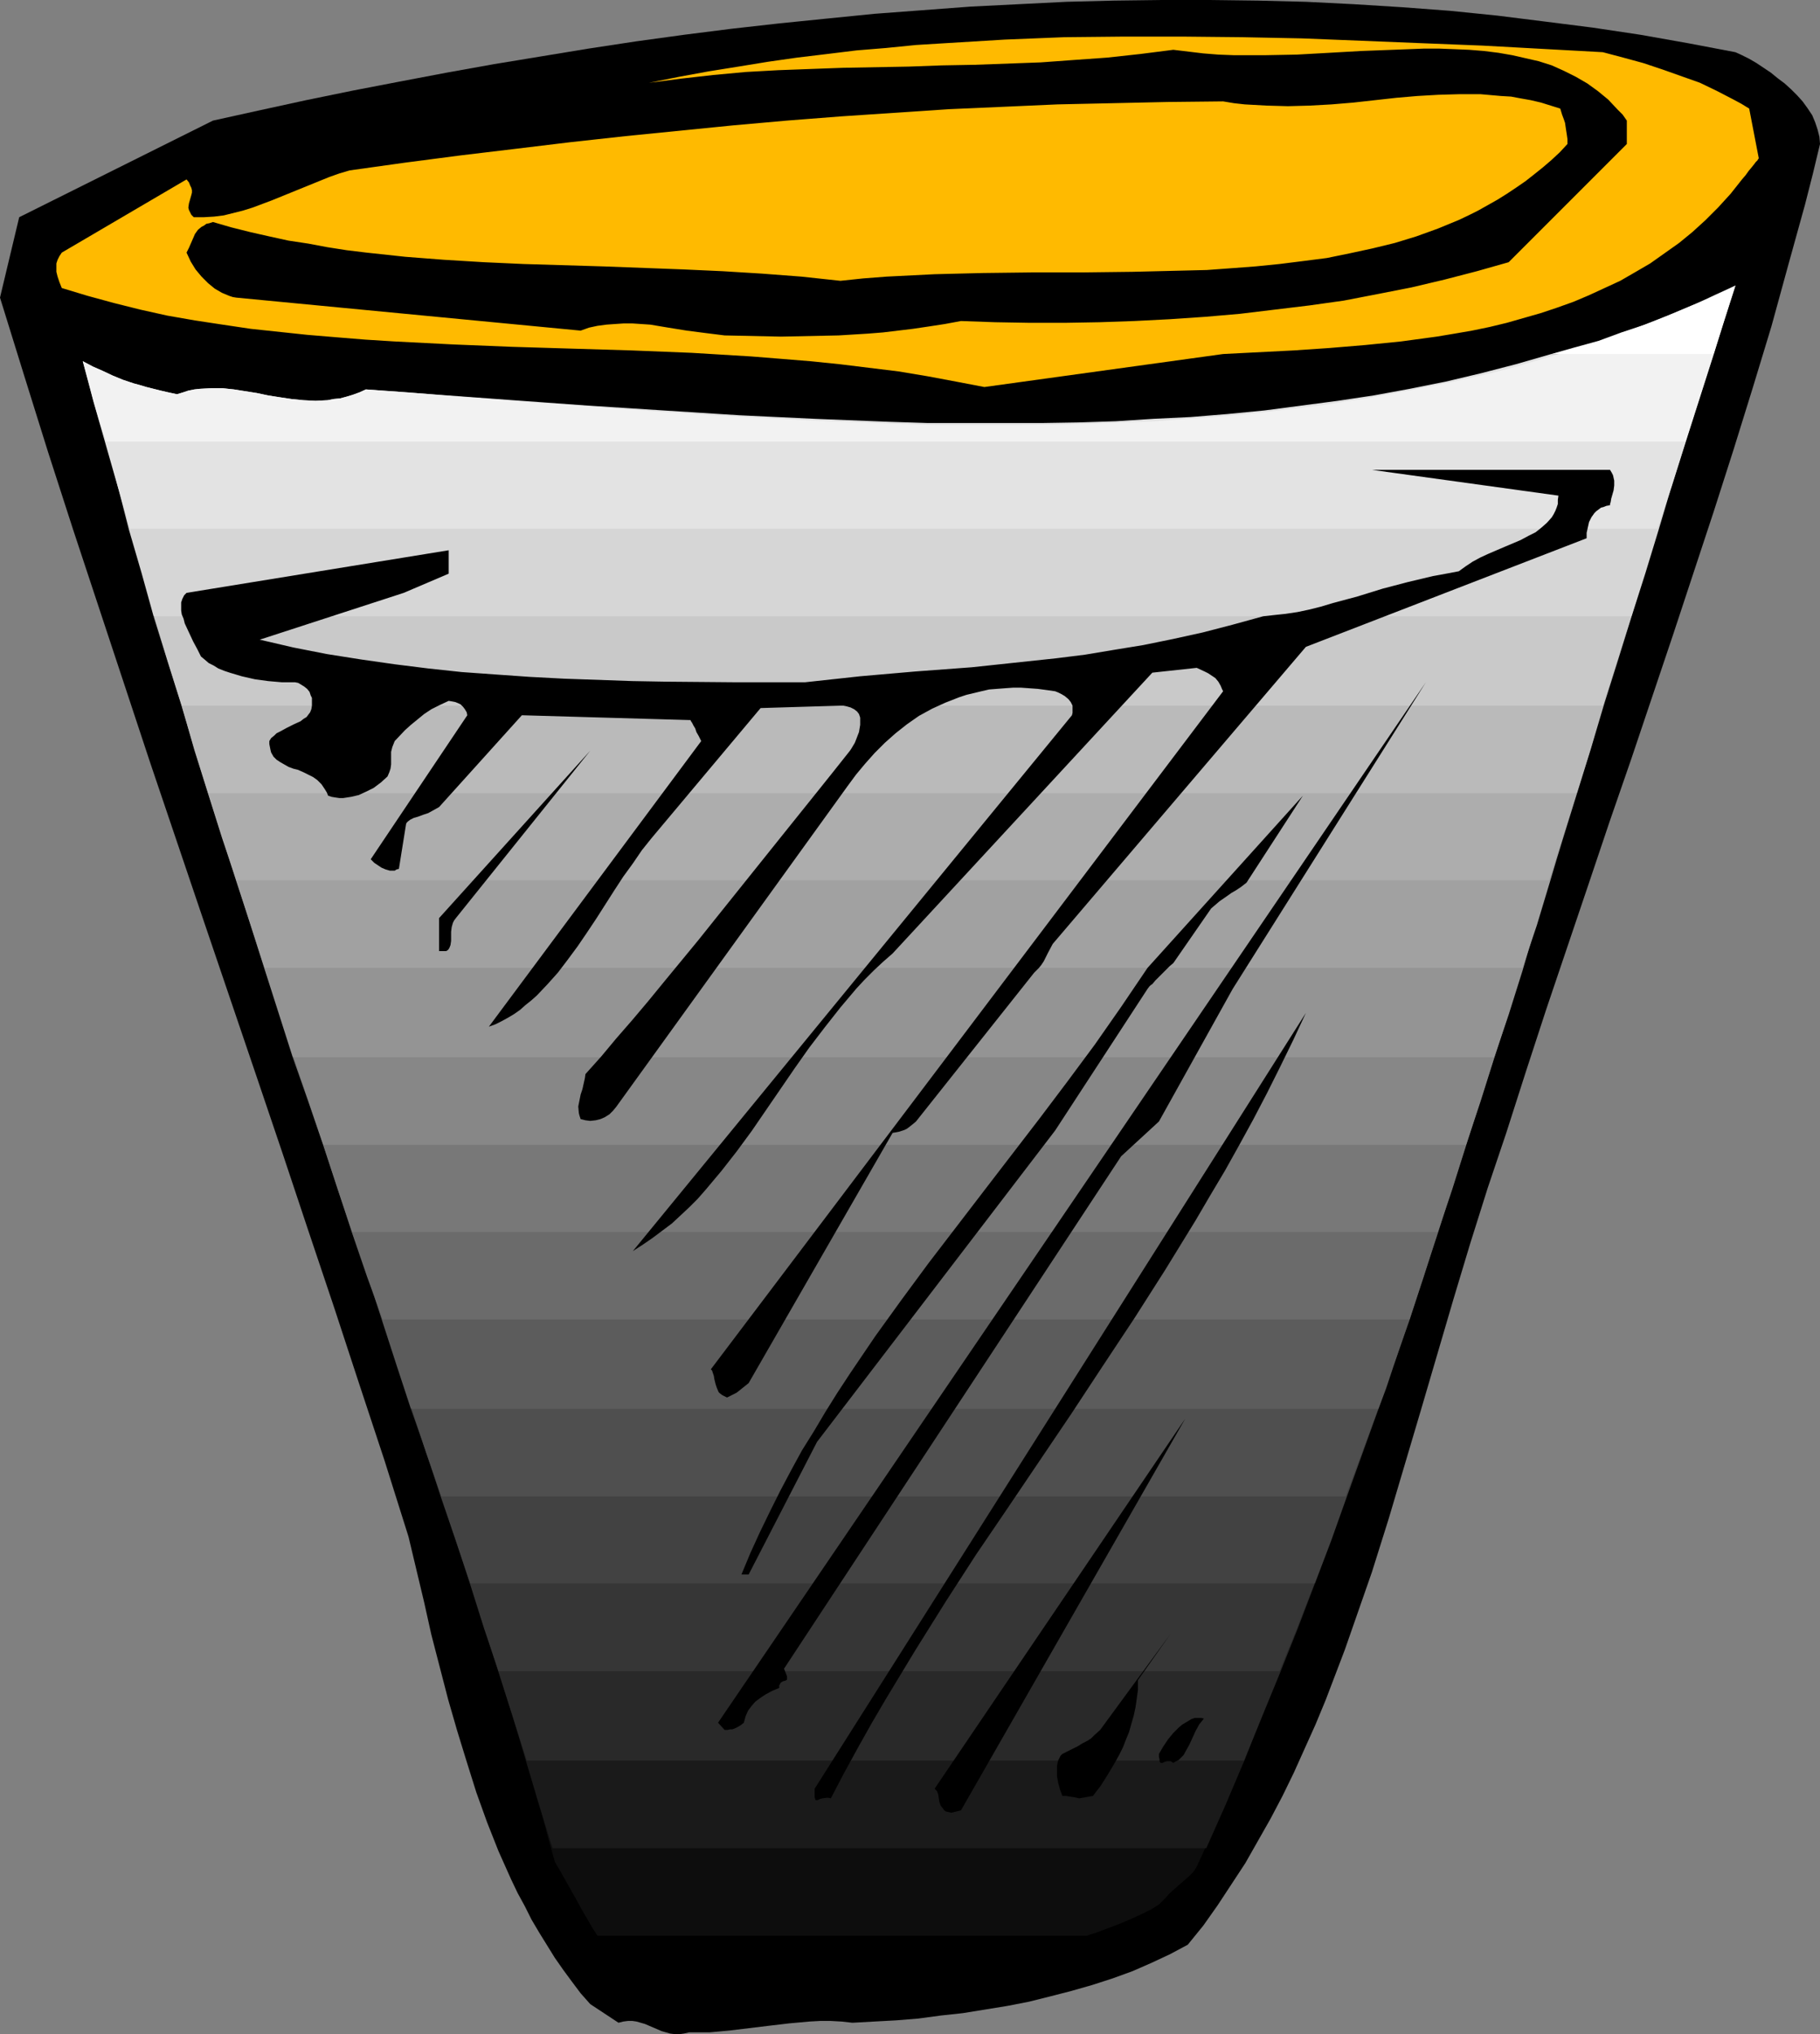
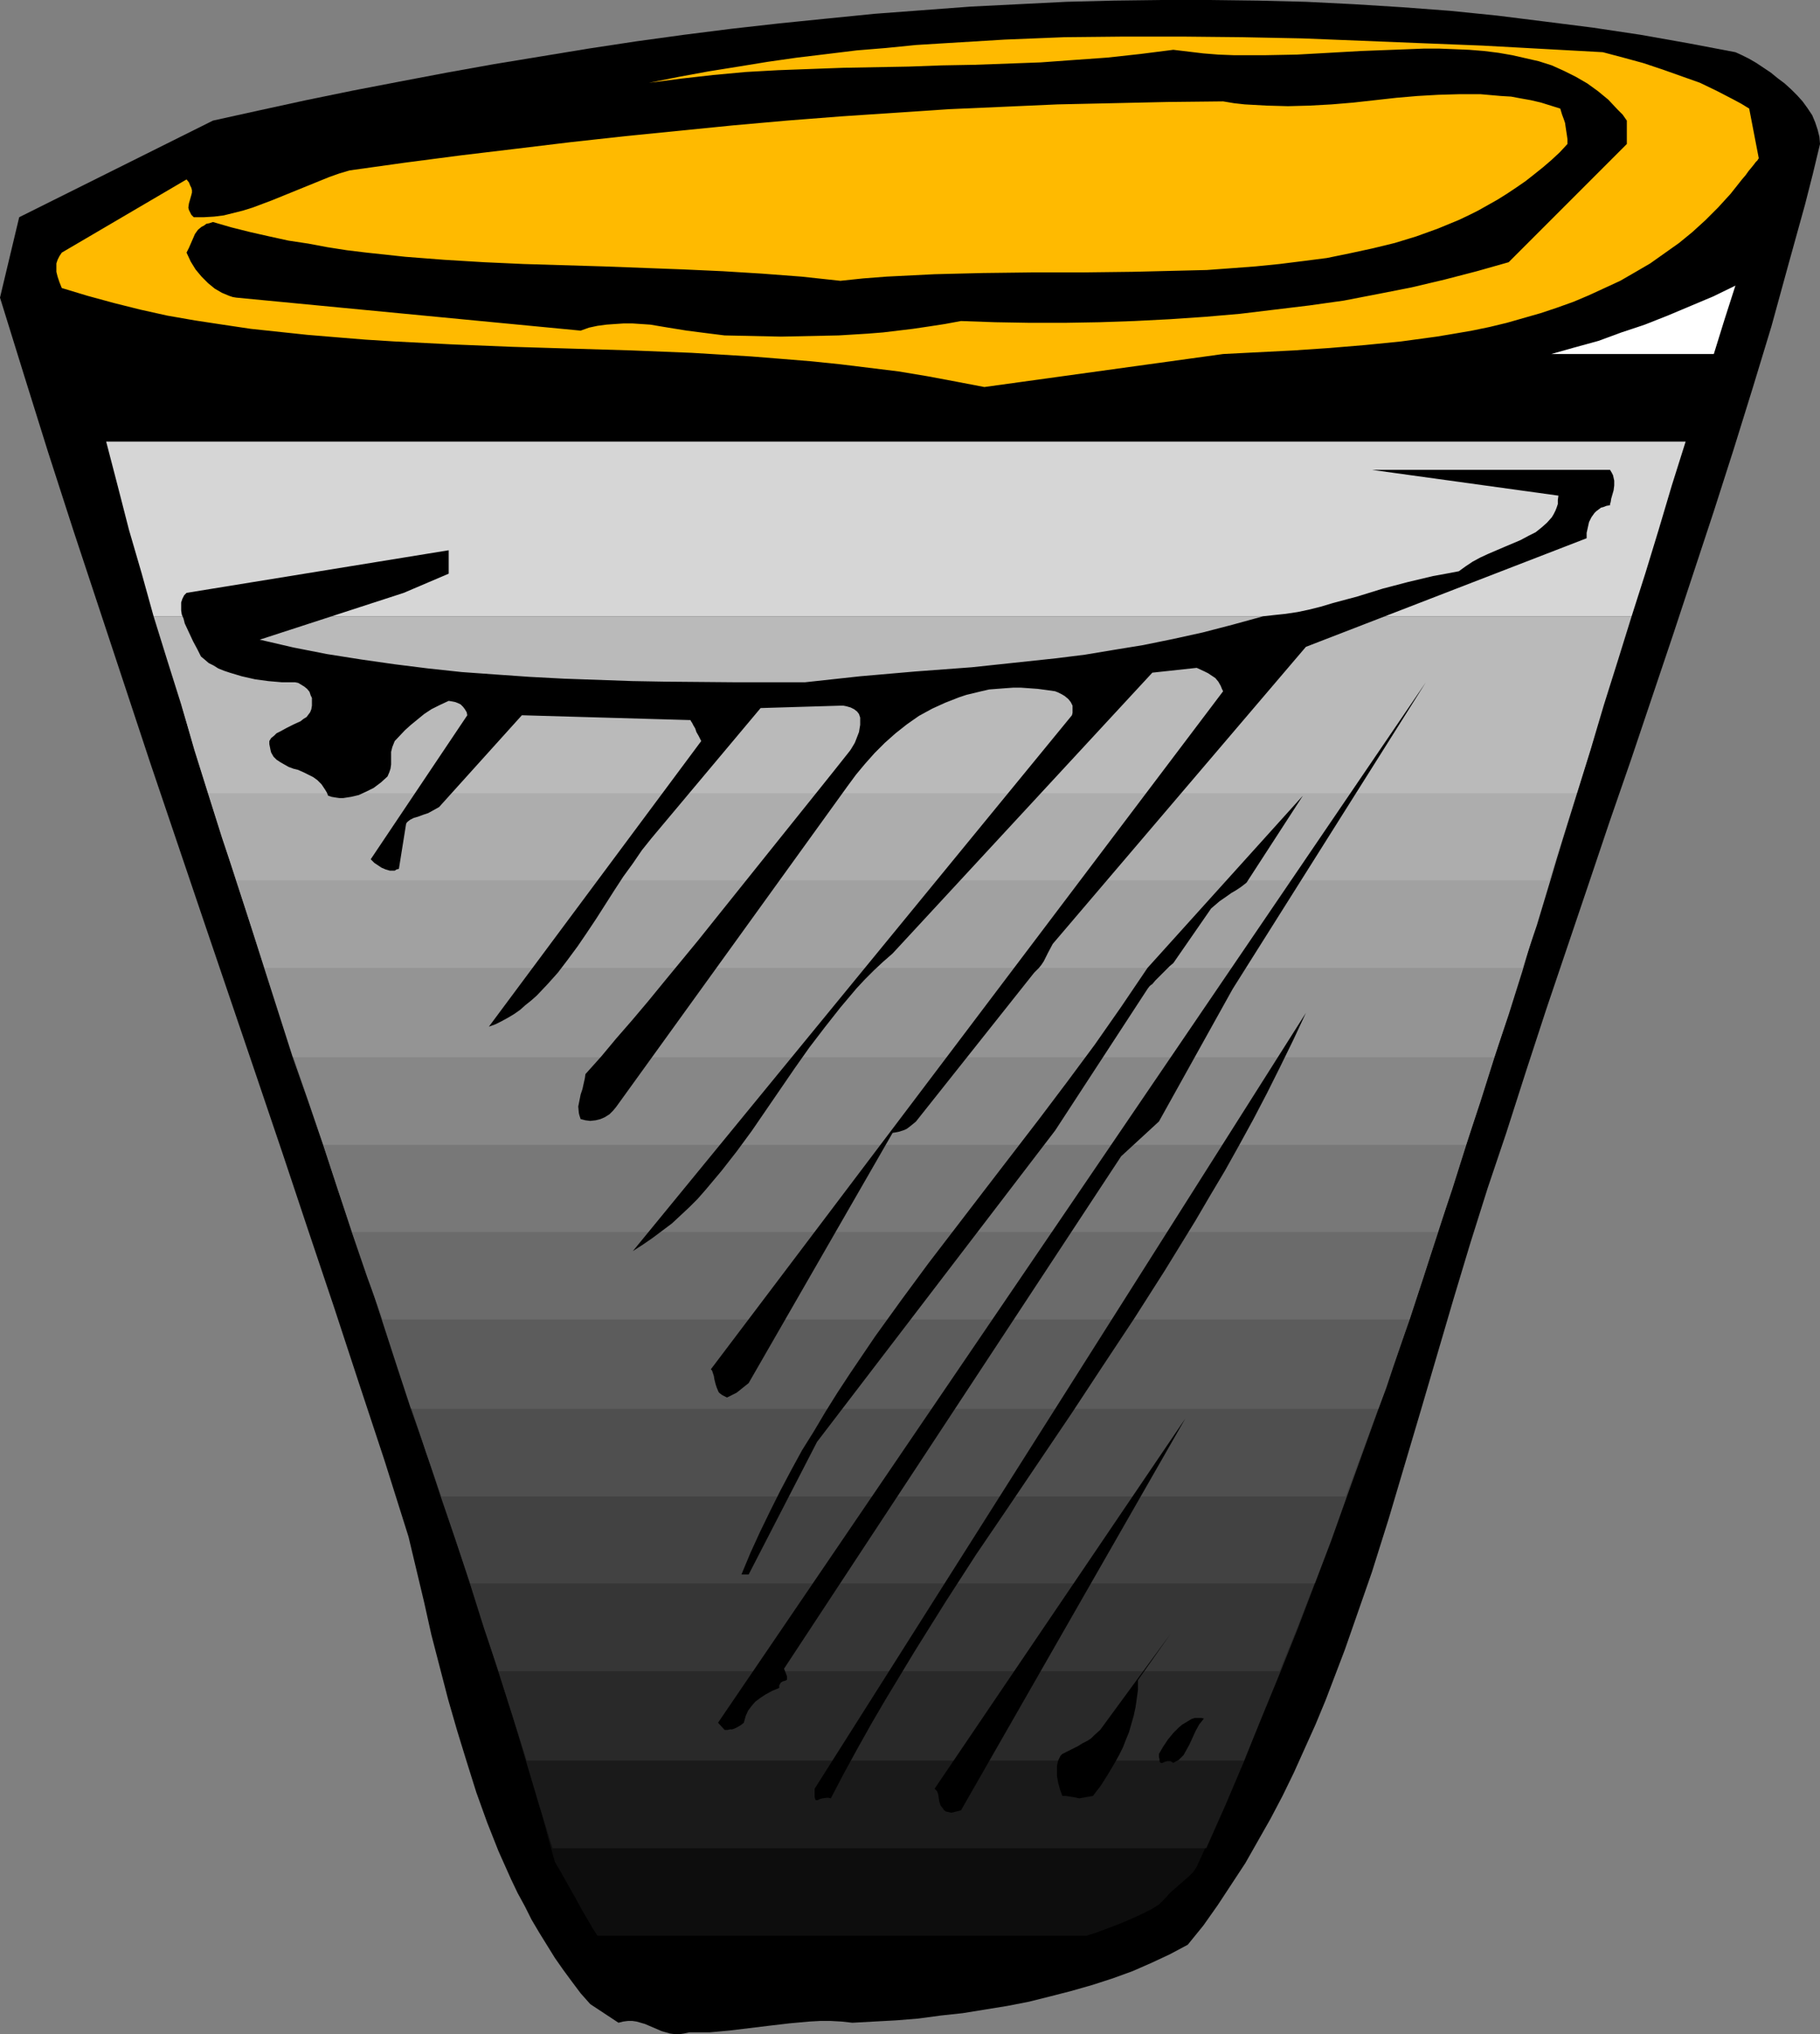
<svg xmlns="http://www.w3.org/2000/svg" xmlns:ns1="http://sodipodi.sourceforge.net/DTD/sodipodi-0.dtd" xmlns:ns2="http://www.inkscape.org/namespaces/inkscape" version="1.0" width="129.724mm" height="144.938mm" id="svg30" ns1:docname="Shot Glass 2.wmf">
  <rect width="100%" height="100%" fill="#808080" stroke="none" />
  <ns1:namedview id="namedview30" pagecolor="#ffffff" bordercolor="#000000" borderopacity="0.25" ns2:showpageshadow="2" ns2:pageopacity="0.0" ns2:pagecheckerboard="0" ns2:deskcolor="#d1d1d1" ns2:document-units="mm" />
  <defs id="defs1">
    <pattern id="WMFhbasepattern" patternUnits="userSpaceOnUse" width="6" height="6" x="0" y="0" />
  </defs>
  <path style="fill:#000000;fill-opacity:1;fill-rule:evenodd;stroke:none" d="m 185.678,547.314 h 2.747 2.747 l 5.333,-0.485 5.333,-0.646 5.333,-0.646 5.494,-0.646 5.333,-0.485 2.909,-0.162 h 2.909 l 2.909,0.162 2.909,0.323 5.818,-0.323 5.979,-0.323 5.979,-0.485 5.979,-0.808 5.979,-0.646 5.979,-0.97 5.979,-0.97 5.818,-1.131 5.818,-1.454 5.656,-1.454 5.656,-1.616 5.494,-1.778 5.333,-1.939 5.171,-2.262 4.848,-2.262 4.848,-2.585 4.202,-5.171 3.878,-5.494 3.717,-5.656 3.717,-5.656 3.394,-5.979 3.394,-5.979 3.232,-6.141 3.07,-6.302 2.909,-6.464 2.909,-6.464 2.747,-6.625 2.586,-6.787 2.586,-6.787 2.424,-6.948 2.424,-6.948 2.424,-6.948 4.525,-14.382 4.363,-14.705 4.363,-14.705 4.363,-14.867 4.363,-14.867 4.525,-15.028 4.686,-14.867 5.01,-14.867 5.333,-16.644 5.494,-16.806 11.312,-33.45 5.656,-16.806 5.818,-16.806 5.656,-16.806 5.656,-16.806 5.494,-16.644 5.494,-16.644 5.333,-16.644 5.171,-16.644 5.01,-16.482 4.525,-16.482 4.525,-16.321 2.101,-8.241 1.939,-8.08 -0.162,-1.939 -0.485,-1.939 -0.646,-1.939 -0.808,-1.939 -1.293,-1.939 -1.293,-1.778 -1.454,-1.616 -1.616,-1.616 -1.778,-1.616 -1.939,-1.454 -1.778,-1.454 -1.939,-1.293 -1.939,-1.293 -1.939,-1.131 -1.939,-0.97 -1.778,-0.808 L 454.742,11.635 441.976,9.372 429.048,7.433 416.281,5.817 403.353,4.201 390.587,2.909 377.659,1.939 364.731,1.131 351.803,0.485 338.875,0.162 325.947,0 H 313.019 L 300.091,0.162 287.324,0.485 274.396,1.131 261.469,1.778 248.541,2.747 235.613,3.717 222.685,5.009 209.918,6.302 196.99,7.756 184.224,9.372 171.296,11.15 158.529,13.089 145.763,15.19 132.997,17.29 120.392,19.553 107.625,21.977 95.021,24.4 82.416,26.986 69.811,29.733 57.368,32.48 5.171,58.497 0,80.15 l 6.464,20.845 6.464,20.684 6.787,21.007 6.949,21.007 13.898,42.014 14.221,42.014 14.221,41.852 7.11,21.007 6.949,20.845 6.949,20.684 6.787,20.684 6.787,20.522 6.464,20.522 4.202,17.614 1.939,8.726 2.262,8.726 2.262,8.726 2.424,8.403 2.586,8.403 2.586,8.241 2.909,8.08 3.07,7.756 3.394,7.595 1.778,3.717 1.939,3.555 1.778,3.555 2.101,3.555 2.101,3.393 2.101,3.393 2.262,3.232 2.262,3.07 2.424,3.232 2.586,2.909 7.595,5.009 1.293,-0.323 1.293,-0.162 h 1.131 l 1.131,0.162 1.131,0.323 1.131,0.323 4.525,1.939 1.131,0.323 1.131,0.323 1.293,0.162 h 1.293 l 1.131,-0.162 z" id="path1" />
  <path style="fill:#000000;fill-opacity:1;fill-rule:evenodd;stroke:none" d="m 188.91,537.134 3.717,-0.808 3.878,-0.808 7.595,-1.131 7.918,-1.131 8.08,-0.808 16.483,-1.454 16.483,-1.616 8.08,-0.97 7.918,-1.293 7.918,-1.293 3.878,-0.808 3.717,-0.97 3.717,-0.97 3.717,-1.131 3.555,-1.131 3.555,-1.293 3.394,-1.454 3.394,-1.616 3.232,-1.616 3.07,-1.939 1.616,-1.616 1.293,-1.454 1.454,-1.293 1.293,-1.131 2.424,-2.101 1.131,-1.131 0.97,-1.454 0.97,-1.293 0.646,-1.131 0.485,-1.293 0.485,-1.293 h -176.144 l 0.485,0.97 0.162,0.97 v 1.778 l 2.262,3.878 2.101,3.717 1.939,3.878 0.97,1.778 0.97,1.778 1.939,3.555 2.101,3.232 1.939,3.232 2.262,2.909 0.808,0.808 0.808,0.485 1.939,1.293 2.262,0.97 2.424,0.97 2.424,0.97 2.747,0.97 2.909,1.131 2.747,1.454 z" id="path2" />
  <path style="fill:#0d0d0d;fill-opacity:1;fill-rule:evenodd;stroke:none" d="m 292.657,521.298 2.586,-0.808 2.586,-0.97 2.586,-0.97 2.424,-0.97 2.586,-1.131 2.424,-1.131 2.262,-1.131 2.101,-1.293 1.616,-1.616 1.293,-1.454 1.454,-1.293 1.293,-1.131 2.424,-2.101 1.131,-1.131 0.97,-1.454 3.232,-7.11 3.232,-7.11 3.07,-7.11 3.232,-7.272 H 141.885 l 3.878,13.574 1.778,6.787 1.939,6.948 1.616,2.747 1.454,2.585 1.454,2.585 1.454,2.585 1.293,2.424 1.454,2.424 1.293,2.262 1.454,2.262 z" id="path3" />
  <path style="fill:#1a1a1a;fill-opacity:1;fill-rule:evenodd;stroke:none" d="m 344.692,450.035 -4.848,12.281 -4.686,11.958 -5.01,11.796 -5.171,11.635 h -176.144 l -3.717,-11.958 -3.555,-11.958 -3.555,-11.958 -3.717,-11.796 z" id="path4" />
  <path style="fill:#292929;fill-opacity:1;fill-rule:evenodd;stroke:none" d="m 354.227,426.443 -4.686,12.281 -4.848,12.119 -4.848,11.796 -4.686,11.473 H 141.885 l -15.19,-47.67 z" id="path5" />
  <path style="fill:#363636;fill-opacity:1;fill-rule:evenodd;stroke:none" d="m 362.468,403.012 -2.101,6.141 -2.101,5.979 -4.363,11.796 -4.525,11.635 -4.686,11.473 H 134.289 l -3.878,-11.473 -3.717,-11.796 -7.757,-23.754 v 0 z" id="path6" />
  <path style="fill:#424242;fill-opacity:1;fill-rule:evenodd;stroke:none" d="m 371.356,379.419 -8.565,23.754 -4.202,11.796 -4.363,11.473 H 126.694 l -3.878,-11.473 -4.04,-11.796 -3.878,-11.796 -4.202,-11.958 z" id="path7" />
  <path style="fill:#4f4f4f;fill-opacity:1;fill-rule:evenodd;stroke:none" d="m 379.76,355.342 -4.363,12.281 -4.202,11.958 -4.363,11.796 -4.363,11.635 v 0 H 118.937 v 0 l -4.202,-11.958 -3.878,-11.958 -4.04,-11.958 -3.717,-11.796 z" id="path8" />
  <path style="fill:#5c5c5c;fill-opacity:1;fill-rule:evenodd;stroke:none" d="m 387.355,331.75 -3.878,12.281 -4.04,12.119 -4.04,11.796 -1.939,5.817 -2.101,5.656 h -260.661 l -3.878,-11.796 -3.878,-11.958 -3.878,-11.958 -4.202,-11.958 z" id="path9" />
  <path style="fill:#6b6b6b;fill-opacity:1;fill-rule:evenodd;stroke:none" d="m 394.95,308.319 -7.595,23.754 -3.878,11.796 -3.717,11.473 H 103.101 l -4.202,-11.473 -4.04,-11.796 -7.757,-23.754 z" id="path10" />
  <path style="fill:#787878;fill-opacity:1;fill-rule:evenodd;stroke:none" d="m 402.545,284.726 -7.595,23.754 -3.717,11.796 -3.878,11.473 H 94.859 l -3.878,-11.473 -3.878,-11.796 -4.04,-11.796 -4.202,-11.958 z" id="path11" />
  <path style="fill:#878787;fill-opacity:1;fill-rule:evenodd;stroke:none" d="m 410.14,260.649 -3.717,12.281 -3.878,11.958 -3.717,11.796 -3.878,11.635 H 87.102 L 83.062,296.361 79.022,284.403 71.266,260.649 Z" id="path12" />
  <path style="fill:#949494;fill-opacity:1;fill-rule:evenodd;stroke:none" d="m 417.251,237.056 -3.555,12.281 -3.555,12.119 -3.717,11.796 -3.878,11.473 H 78.861 L 71.266,260.972 63.67,237.056 Z" id="path13" />
  <path style="fill:#a1a1a1;fill-opacity:1;fill-rule:evenodd;stroke:none" d="m 424.846,213.625 -3.717,11.958 -1.778,5.817 -1.778,5.979 -3.555,11.796 -3.878,11.473 H 71.266 l -3.717,-11.473 -3.878,-11.796 -7.595,-23.754 z" id="path14" />
  <path style="fill:#adadad;fill-opacity:1;fill-rule:evenodd;stroke:none" d="m 431.795,190.033 -3.394,11.958 -3.717,11.796 -3.717,11.796 -3.717,11.473 H 63.67 l -3.878,-11.473 -3.717,-11.796 -3.717,-11.796 -3.394,-11.958 v 0 z" id="path15" />
  <path style="fill:#bababa;fill-opacity:1;fill-rule:evenodd;stroke:none" d="m 439.551,165.956 -3.717,11.958 -3.717,11.796 -3.555,11.958 -3.717,11.958 H 56.075 l -3.717,-11.958 -3.555,-11.958 -3.717,-11.796 -3.717,-11.958 z" id="path16" />
-   <path style="fill:#c9c9c9;fill-opacity:1;fill-rule:evenodd;stroke:none" d="m 446.5,142.363 -3.394,11.958 -3.717,11.958 -7.595,23.754 v 0 H 48.965 v 0 L 45.248,178.237 41.693,166.279 38.299,154.321 35.067,142.363 Z" id="path17" />
  <path style="fill:#d6d6d6;fill-opacity:1;fill-rule:evenodd;stroke:none" d="m 454.095,118.932 -3.717,11.796 -3.555,11.958 -3.555,11.635 -3.717,11.635 H 41.37 L 38.138,154.321 34.744,142.686 31.674,130.728 28.603,118.932 Z" id="path18" />
-   <path style="fill:#e3e3e3;fill-opacity:1;fill-rule:evenodd;stroke:none" d="m 461.691,95.34 -7.595,23.754 -3.717,11.796 -3.878,11.473 H 35.067 l -3.394,-11.473 -3.232,-11.311 -3.232,-11.311 -2.909,-10.988 2.747,1.454 2.586,1.131 2.747,1.293 2.747,1.131 2.909,0.97 1.778,0.485 1.616,0.485 1.939,0.485 1.939,0.485 2.101,0.485 2.262,0.485 1.616,-0.485 1.454,-0.485 1.616,-0.323 1.454,-0.162 3.07,-0.162 h 3.07 l 3.07,0.323 3.07,0.485 3.07,0.485 3.07,0.646 3.07,0.485 3.232,0.485 3.232,0.323 3.232,0.162 3.232,-0.162 1.616,-0.323 1.778,-0.162 1.778,-0.485 1.616,-0.485 1.778,-0.646 1.778,-0.808 19.877,1.454 19.877,1.454 20.2,1.454 20.2,1.293 20.362,1.293 20.362,0.97 20.362,0.808 10.181,0.323 h 10.181 10.181 10.181 l 10.019,-0.162 10.019,-0.323 10.181,-0.646 10.019,-0.485 9.858,-0.808 10.019,-0.97 9.858,-1.293 9.858,-1.293 9.696,-1.454 9.696,-1.778 9.696,-1.939 9.534,-2.262 9.373,-2.424 9.534,-2.747 z" id="path19" />
-   <path style="fill:#f2f2f2;fill-opacity:1;fill-rule:evenodd;stroke:none" d="m 454.095,118.932 13.413,-42.014 -5.333,2.424 -5.171,2.424 -5.333,2.262 -5.171,2.101 -5.494,2.101 -5.333,1.939 -5.333,1.939 -5.494,1.778 -5.494,1.616 -5.494,1.616 -5.494,1.616 -5.494,1.454 -11.312,2.585 -11.312,2.262 -11.312,2.101 -11.474,1.778 -11.474,1.454 -11.635,1.293 -11.797,0.97 -11.635,0.808 -11.797,0.485 -11.797,0.323 -11.958,0.162 H 263.569 251.773 l -11.958,-0.323 -11.958,-0.485 -11.797,-0.485 -23.917,-1.293 -23.594,-1.616 -23.594,-1.778 -23.27,-1.778 -11.635,-0.97 -11.474,-0.808 -1.778,0.808 -1.778,0.646 -1.616,0.485 -1.778,0.485 -1.778,0.162 -1.616,0.323 -3.232,0.162 -3.232,-0.162 -3.232,-0.323 -3.232,-0.485 -3.07,-0.485 -3.07,-0.646 -3.07,-0.485 -3.07,-0.485 -3.07,-0.323 h -3.07 l -3.07,0.162 -1.454,0.162 -1.616,0.323 -1.454,0.485 -1.616,0.485 -2.262,-0.485 -2.101,-0.485 -1.939,-0.485 -1.939,-0.485 -1.616,-0.485 -1.778,-0.485 -2.909,-0.97 -2.747,-1.131 -2.747,-1.293 -2.586,-1.131 -2.747,-1.454 1.454,5.333 1.454,5.494 1.616,5.494 1.778,5.333 z" id="path20" />
  <path style="fill:#ffffff;fill-opacity:1;fill-rule:evenodd;stroke:none" d="m 461.691,95.34 2.909,-9.372 1.454,-4.525 1.454,-4.525 -5.979,2.909 -6.141,2.585 -6.141,2.585 -6.141,2.424 -6.302,2.101 -6.141,2.262 -6.464,1.778 -6.302,1.778 z" id="path21" />
  <path style="fill:#000000;fill-opacity:1;fill-rule:evenodd;stroke:none" d="m 258.883,487.525 60.438,-105.52 -67.549,99.703 0.323,0.323 0.323,0.323 0.323,0.808 0.162,1.131 0.162,0.97 0.323,0.97 0.646,0.808 0.323,0.485 0.485,0.323 0.808,0.162 0.646,0.162 z" id="path22" />
  <path style="fill:#000000;fill-opacity:1;fill-rule:evenodd;stroke:none" d="m 223.816,484.293 3.555,-6.787 3.717,-6.787 3.717,-6.625 3.878,-6.625 7.918,-13.089 8.08,-12.927 8.242,-12.766 8.565,-12.604 17.13,-25.37 8.403,-12.766 8.565,-12.927 8.242,-12.927 8.242,-13.412 3.878,-6.625 4.04,-6.787 3.878,-6.948 3.717,-6.787 3.717,-7.11 3.555,-7.11 3.555,-7.272 3.394,-7.272 -132.35,208.939 v 0.97 0.808 0.485 l 0.162,0.485 v 0.162 l 0.162,0.162 h 0.323 0.162 v 0 l 0.323,-0.162 0.323,-0.162 0.646,-0.162 1.131,-0.162 h 0.485 z" id="path23" />
  <path style="fill:#000000;fill-opacity:1;fill-rule:evenodd;stroke:none" d="m 290.718,484.293 3.717,-0.646 0.97,-1.293 1.131,-1.454 1.939,-3.07 2.101,-3.555 0.97,-1.778 0.97,-1.939 0.808,-2.101 0.808,-1.939 0.646,-2.262 0.646,-2.262 0.485,-2.262 0.323,-2.262 0.323,-2.424 v -2.585 l 8.888,-12.604 -19.069,26.016 -1.616,1.454 -0.808,0.808 -0.97,0.646 -1.293,0.646 -1.293,0.808 -1.293,0.646 -1.616,0.808 -0.646,0.323 -0.646,0.323 -0.485,0.485 -0.323,0.646 -0.323,0.646 -0.162,0.646 -0.162,0.808 v 0.97 1.778 l 0.323,1.778 0.485,1.778 0.646,1.778 h 0.97 l 0.97,0.162 1.131,0.162 z" id="path24" />
  <path style="fill:#000000;fill-opacity:1;fill-rule:evenodd;stroke:none" d="m 316.089,474.759 0.808,-0.485 0.646,-0.323 0.646,-0.646 0.646,-0.646 0.808,-1.454 0.808,-1.454 0.808,-1.778 0.808,-1.778 0.97,-1.778 1.293,-1.616 -0.808,-0.162 h -0.808 -0.808 l -0.97,0.323 -0.808,0.485 -0.808,0.485 -0.808,0.485 -0.97,0.808 -1.454,1.454 -1.454,1.778 -1.293,1.939 -1.131,1.939 v 0.808 l 0.162,0.646 v 0.485 l 0.162,0.323 0.162,0.162 h 0.162 0.323 l 0.646,-0.323 0.646,-0.162 h 0.323 0.485 l 0.323,0.162 z" id="path25" />
  <path style="fill:#000000;fill-opacity:1;fill-rule:evenodd;stroke:none" d="m 195.213,465.871 h 0.808 l 0.646,-0.162 h 0.646 l 0.808,-0.323 0.646,-0.323 0.808,-0.485 0.808,-0.646 0.485,-1.778 0.646,-1.454 0.97,-1.293 0.97,-1.131 1.293,-0.97 1.454,-0.97 1.778,-0.97 1.939,-0.808 v -0.646 l 0.162,-0.323 0.162,-0.323 0.162,-0.162 0.485,-0.323 0.646,-0.162 0.323,-0.162 0.162,-0.162 v -0.323 -0.485 l -0.162,-0.485 -0.323,-0.808 -0.323,-0.808 90.819,-138 10.181,-9.372 19.877,-35.712 52.035,-82.574 -190.688,280.202 z" id="path26" />
  <path style="fill:#000000;fill-opacity:1;fill-rule:evenodd;stroke:none" d="m 201.677,424.019 18.422,-35.712 64.155,-83.867 24.886,-38.136 0.485,-0.646 0.323,-0.323 0.485,-0.323 0.808,-0.97 0.97,-0.97 1.939,-1.939 0.97,-0.97 0.97,-0.808 10.181,-14.705 1.131,-0.97 1.131,-0.97 2.101,-1.454 1.131,-0.808 1.131,-0.646 1.454,-0.97 1.454,-1.131 15.19,-23.431 -41.854,46.377 -7.11,10.504 -7.11,10.18 -7.434,10.019 -7.434,9.857 -15.029,19.553 -7.434,9.696 -7.434,9.696 -7.272,9.857 -7.11,9.857 -6.787,10.019 -3.394,5.171 -3.232,5.171 -3.07,5.171 -3.232,5.171 -2.909,5.333 -2.909,5.494 -2.747,5.494 -2.747,5.656 -2.586,5.656 -2.424,5.817 z" id="path27" />
  <path style="fill:#000000;fill-opacity:1;fill-rule:evenodd;stroke:none" d="m 198.445,375.056 3.232,-2.585 38.784,-67.384 0.97,-0.162 0.808,-0.162 1.454,-0.485 0.646,-0.323 0.646,-0.485 0.808,-0.646 0.97,-0.808 31.835,-40.075 v 0 l 0.646,-0.646 0.646,-0.646 0.646,-0.808 0.646,-0.97 1.131,-2.262 1.293,-2.424 68.195,-79.988 75.629,-29.248 v -1.454 l 0.323,-1.454 0.323,-1.454 0.646,-1.293 0.808,-1.131 0.485,-0.485 0.646,-0.485 0.646,-0.485 0.646,-0.162 0.808,-0.323 0.97,-0.162 v -0.323 l 0.162,-0.485 0.162,-0.97 0.323,-1.131 0.323,-1.131 0.162,-1.293 v -1.293 l -0.323,-1.454 -0.323,-0.646 -0.485,-0.808 h -64.155 l 50.258,6.948 -0.162,1.131 v 1.131 l -0.323,0.97 -0.323,0.808 -0.485,0.97 -0.485,0.808 -1.293,1.454 -1.454,1.293 -1.616,1.293 -1.939,0.97 -2.101,1.131 -4.202,1.778 -4.525,1.939 -2.101,0.97 -2.101,1.131 -1.939,1.293 -1.778,1.293 -3.394,0.646 -3.555,0.646 -6.787,1.616 -6.787,1.778 -6.787,2.101 -6.626,1.778 -3.232,0.97 -3.232,0.808 -3.07,0.646 -3.232,0.485 -3.07,0.323 -2.909,0.323 -8.242,2.262 -8.08,2.101 -8.08,1.778 -7.918,1.616 -7.918,1.293 -7.757,1.293 -7.757,0.97 -7.595,0.808 -7.595,0.808 -7.595,0.808 -15.19,1.131 -14.867,1.293 -14.867,1.616 h -18.746 l -18.584,-0.162 -9.211,-0.162 -9.211,-0.323 -9.211,-0.323 -9.211,-0.485 -9.211,-0.646 -9.05,-0.646 -9.05,-0.97 -9.05,-1.131 -9.05,-1.293 -9.211,-1.454 -9.05,-1.778 -9.05,-2.101 v 0 l 38.784,-12.604 12.12,-5.171 v -6.302 l -70.619,11.473 -0.646,0.646 -0.485,0.97 -0.323,0.97 v 0.97 1.131 l 0.162,1.131 0.485,1.131 0.323,1.293 1.131,2.424 1.131,2.424 1.131,2.101 0.485,0.97 0.485,0.97 0.97,0.808 1.131,0.97 1.293,0.646 1.293,0.808 1.616,0.646 1.454,0.485 3.232,0.97 3.555,0.808 3.555,0.485 3.717,0.323 h 3.555 l 0.808,0.162 0.808,0.485 0.808,0.485 0.808,0.646 0.646,0.808 0.323,0.97 0.323,0.646 v 0.646 0.646 0.808 l -0.162,0.97 -0.323,0.808 -0.485,0.646 -0.485,0.646 -0.808,0.485 -0.808,0.646 -1.778,0.808 -0.97,0.485 -0.97,0.485 -1.778,0.97 -0.97,0.485 -0.646,0.646 -0.808,0.646 -0.485,0.808 v 0.808 l 0.162,0.808 0.162,0.808 0.162,0.646 0.646,1.131 0.808,0.808 0.97,0.646 1.131,0.646 1.131,0.646 1.293,0.485 1.293,0.323 1.454,0.646 1.293,0.646 1.293,0.646 1.131,0.808 1.131,1.131 0.97,1.454 0.485,0.808 0.323,0.808 0.97,0.323 0.97,0.162 1.131,0.162 h 0.97 l 2.101,-0.323 2.101,-0.485 2.101,-0.97 1.939,-0.97 1.939,-1.454 1.778,-1.616 0.485,-1.131 0.323,-0.97 0.162,-1.131 v -2.101 -1.293 l 0.323,-1.293 0.323,-0.808 0.323,-0.808 2.747,-2.909 1.616,-1.454 1.778,-1.454 1.778,-1.454 1.939,-1.293 2.262,-1.131 2.424,-1.131 0.97,0.162 0.808,0.162 0.808,0.323 0.646,0.323 0.646,0.646 0.485,0.646 0.485,0.808 0.162,0.808 -26.018,38.782 0.162,0.162 0.162,0.162 0.646,0.646 0.97,0.646 0.97,0.646 1.131,0.485 1.131,0.323 h 0.646 0.646 l 0.485,-0.323 0.646,-0.162 1.939,-12.119 0.162,-0.323 0.323,-0.323 0.646,-0.485 0.97,-0.485 1.131,-0.323 1.293,-0.485 1.454,-0.485 1.454,-0.808 1.454,-0.808 22.301,-24.724 45.086,1.293 h 0.323 l 0.162,0.323 0.323,0.485 0.323,0.646 0.485,0.808 0.323,0.97 0.646,1.131 0.646,1.293 -57.206,76.918 1.778,-0.646 1.616,-0.808 1.778,-0.97 1.616,-0.97 1.616,-1.131 1.454,-1.293 1.616,-1.293 1.454,-1.293 2.909,-3.07 2.747,-3.07 2.586,-3.393 2.747,-3.717 2.424,-3.555 2.586,-3.878 4.848,-7.595 2.424,-3.717 2.586,-3.555 2.424,-3.555 2.586,-3.232 29.411,-35.066 21.493,-0.646 v 0 h 0.808 l 0.808,0.162 1.131,0.323 0.97,0.485 0.808,0.646 0.485,0.646 0.323,0.97 v 0.97 0.97 l -0.162,0.97 -0.162,0.97 -0.808,2.101 -0.323,0.808 -0.485,0.808 -0.485,0.808 -0.323,0.485 -4.363,5.494 -4.525,5.656 -9.211,11.473 -18.261,22.785 -4.525,5.656 -4.525,5.494 -4.525,5.494 -4.363,5.333 -4.363,5.171 -4.363,5.009 -4.04,4.848 -4.202,4.686 -0.162,1.131 -0.323,1.454 -0.323,1.454 -0.485,1.454 -0.323,1.616 -0.323,1.616 0.162,1.778 0.162,0.646 0.323,0.97 1.293,0.323 1.293,0.162 1.454,-0.162 1.293,-0.323 1.131,-0.485 1.293,-0.808 0.97,-0.97 0.808,-0.97 62.378,-86.452 2.262,-3.07 2.424,-2.909 2.586,-2.909 2.747,-2.747 2.909,-2.585 3.07,-2.424 3.232,-2.262 3.555,-1.939 3.555,-1.616 3.717,-1.454 1.939,-0.646 4.04,-0.97 2.101,-0.485 2.101,-0.162 2.101,-0.162 2.262,-0.162 h 2.101 l 2.262,0.162 2.262,0.162 2.424,0.323 2.262,0.323 0.808,0.323 0.97,0.485 0.808,0.485 0.97,0.808 0.646,0.808 0.485,0.97 v 0.646 0.646 0.646 l -0.162,0.646 -118.291,144.302 2.747,-1.778 2.586,-1.778 2.586,-1.939 2.586,-1.939 2.262,-2.101 2.424,-2.262 2.262,-2.262 2.262,-2.585 4.202,-5.009 4.04,-5.171 4.04,-5.494 3.878,-5.656 3.878,-5.656 3.878,-5.656 3.878,-5.494 4.202,-5.494 4.202,-5.333 4.363,-5.171 2.262,-2.424 2.424,-2.424 2.424,-2.262 2.586,-2.262 69.973,-75.625 11.958,-1.293 2.101,0.97 0.97,0.485 0.97,0.646 0.97,0.646 0.808,0.97 0.646,1.131 0.323,0.808 0.323,0.646 -138.006,182.6 0.323,0.323 0.162,0.485 0.323,0.97 0.162,0.97 0.323,1.293 0.323,0.97 0.485,1.131 0.323,0.323 0.646,0.485 0.646,0.323 0.646,0.323 z" id="path28" />
-   <path style="fill:#000000;fill-opacity:1;fill-rule:evenodd;stroke:none" d="m 120.23,256.124 0.485,-0.323 0.323,-0.485 0.323,-0.808 0.162,-1.131 v -1.131 -1.293 l 0.162,-1.293 0.323,-1.131 0.323,-0.646 0.485,-0.646 36.198,-45.084 -40.723,45.084 v 8.888 z" id="path29" />
  <path style="fill:#ffba00;fill-opacity:1;fill-rule:evenodd;stroke:none" d="m 265.185,104.227 64.317,-8.888 9.534,-0.485 9.534,-0.485 9.534,-0.646 9.696,-0.808 9.696,-0.97 9.534,-1.293 4.848,-0.808 4.686,-0.808 4.686,-0.97 4.686,-1.131 4.525,-1.293 4.525,-1.293 4.363,-1.454 4.525,-1.616 4.202,-1.778 4.202,-1.939 4.202,-1.939 4.202,-2.424 3.878,-2.262 3.878,-2.747 3.878,-2.747 3.555,-2.909 3.555,-3.232 3.394,-3.393 3.394,-3.717 3.07,-3.878 0.97,-1.131 0.808,-1.131 0.808,-0.97 0.646,-0.808 0.485,-0.646 0.485,-0.485 0.162,-0.323 0.162,-0.162 -2.586,-13.412 -2.101,-1.293 -2.101,-1.131 -4.363,-2.262 -4.686,-2.262 -5.01,-1.778 -5.01,-1.778 -5.333,-1.778 -5.333,-1.454 -5.494,-1.454 -32.482,-1.778 -16.322,-0.646 -15.998,-0.646 -16.16,-0.646 -16.16,-0.323 -15.998,-0.162 h -15.998 l -15.998,0.162 -15.998,0.646 -15.998,0.97 -7.918,0.485 -8.08,0.808 -7.918,0.646 -7.918,0.97 -8.08,0.97 -7.918,1.131 -7.918,1.293 -8.08,1.293 -7.918,1.454 -8.08,1.616 8.726,-1.131 8.565,-0.97 8.726,-0.808 8.726,-0.485 8.726,-0.323 8.888,-0.323 17.614,-0.323 8.888,-0.323 8.888,-0.162 8.888,-0.323 8.888,-0.323 8.888,-0.646 9.05,-0.646 8.888,-0.97 8.888,-1.131 4.04,0.485 4.04,0.485 4.04,0.323 4.202,0.162 h 4.202 4.202 l 8.565,-0.162 8.726,-0.485 8.565,-0.485 8.565,-0.323 8.403,-0.323 h 4.04 l 4.202,0.162 3.878,0.162 4.04,0.323 3.878,0.485 3.717,0.646 3.555,0.808 3.555,0.808 3.555,1.131 3.232,1.454 3.232,1.616 3.07,1.778 2.909,2.101 2.747,2.262 2.586,2.747 1.293,1.293 1.131,1.616 v 6.302 l -31.835,31.834 -8.565,2.424 -8.726,2.262 -8.888,2.101 -9.05,1.778 -9.211,1.778 -9.211,1.293 -9.373,1.131 -9.373,1.131 -9.373,0.808 -9.534,0.646 -9.534,0.485 -9.373,0.323 -9.373,0.162 h -9.373 l -9.373,-0.162 -9.211,-0.323 -4.363,0.808 -4.202,0.646 -4.363,0.646 -4.04,0.485 -4.04,0.485 -4.04,0.323 -7.918,0.485 -7.757,0.162 -7.757,0.162 -7.595,-0.162 -7.595,-0.162 -5.171,-0.646 -5.01,-0.646 -5.01,-0.808 -4.848,-0.808 -2.424,-0.162 -2.424,-0.162 h -2.262 l -2.424,0.162 -2.262,0.162 -2.424,0.323 -2.262,0.485 -2.262,0.808 -92.758,-8.888 -0.97,-0.162 -0.97,-0.323 -1.939,-0.808 -1.939,-1.131 -1.778,-1.454 -1.778,-1.778 -1.616,-1.939 -1.293,-2.101 -1.131,-2.424 0.646,-1.293 1.131,-2.585 0.485,-1.131 0.808,-1.131 0.97,-0.808 0.646,-0.323 0.646,-0.485 0.808,-0.162 0.97,-0.323 5.01,1.454 5.171,1.293 5.01,1.131 5.171,1.131 5.333,0.808 5.171,0.97 5.171,0.808 5.333,0.646 10.504,1.131 10.504,0.808 10.666,0.646 10.666,0.485 21.493,0.646 21.493,0.808 10.666,0.485 10.504,0.646 10.666,0.808 10.504,1.131 6.141,-0.646 6.302,-0.485 6.464,-0.323 6.464,-0.323 6.464,-0.162 6.626,-0.162 13.413,-0.162 h 13.413 l 13.413,-0.162 13.413,-0.323 6.626,-0.162 6.626,-0.485 6.464,-0.485 6.464,-0.646 6.464,-0.808 6.302,-0.808 6.302,-1.293 5.979,-1.293 5.979,-1.454 5.818,-1.778 5.818,-2.101 5.494,-2.262 2.747,-1.293 2.586,-1.293 2.586,-1.454 2.586,-1.454 2.586,-1.616 2.424,-1.616 2.586,-1.778 2.262,-1.778 2.424,-1.939 2.262,-1.939 2.262,-2.101 2.101,-2.262 v -1.293 l -0.162,-1.131 -0.323,-2.101 -0.162,-1.131 -0.323,-0.97 -0.485,-1.293 -0.485,-1.616 -2.586,-0.808 -2.586,-0.808 -2.747,-0.646 -2.747,-0.485 -2.586,-0.485 -2.747,-0.162 -5.494,-0.485 h -5.656 l -5.656,0.162 -5.656,0.323 -5.656,0.485 -11.635,1.293 -5.818,0.485 -5.818,0.323 -5.979,0.162 -5.818,-0.162 -5.818,-0.323 -2.909,-0.323 -2.909,-0.485 -15.029,0.162 -14.706,0.323 -14.867,0.323 -14.544,0.646 -14.706,0.646 -14.544,0.97 -14.544,0.97 -14.544,1.131 -14.544,1.293 -14.544,1.454 -14.544,1.454 -14.706,1.616 -14.706,1.778 -14.867,1.778 -14.867,1.939 -15.029,2.101 -2.747,0.808 -2.747,0.97 -5.171,2.101 -5.171,2.101 -5.171,2.101 -5.171,1.939 -2.586,0.808 -2.586,0.646 -2.586,0.646 -2.586,0.323 -2.747,0.162 h -2.747 l -0.646,-0.646 -0.323,-0.646 -0.323,-0.646 -0.162,-0.646 0.162,-1.131 0.323,-1.131 0.323,-1.131 0.162,-0.646 v -0.646 l -0.162,-0.646 -0.323,-0.646 -0.323,-0.808 -0.646,-0.808 -33.613,19.714 -0.646,0.97 -0.485,0.97 -0.323,0.97 v 1.131 1.131 l 0.323,1.293 0.485,1.454 0.646,1.616 6.949,2.101 7.11,1.939 7.11,1.778 7.272,1.616 7.434,1.293 7.434,1.131 7.595,1.131 7.595,0.808 7.595,0.808 7.757,0.646 7.918,0.646 7.757,0.485 15.837,0.808 15.998,0.646 15.998,0.485 16.16,0.485 16.16,0.646 15.998,0.97 8.08,0.646 7.918,0.646 7.918,0.808 7.918,0.97 7.918,0.97 7.757,1.293 7.757,1.454 z" id="path30" />
</svg>